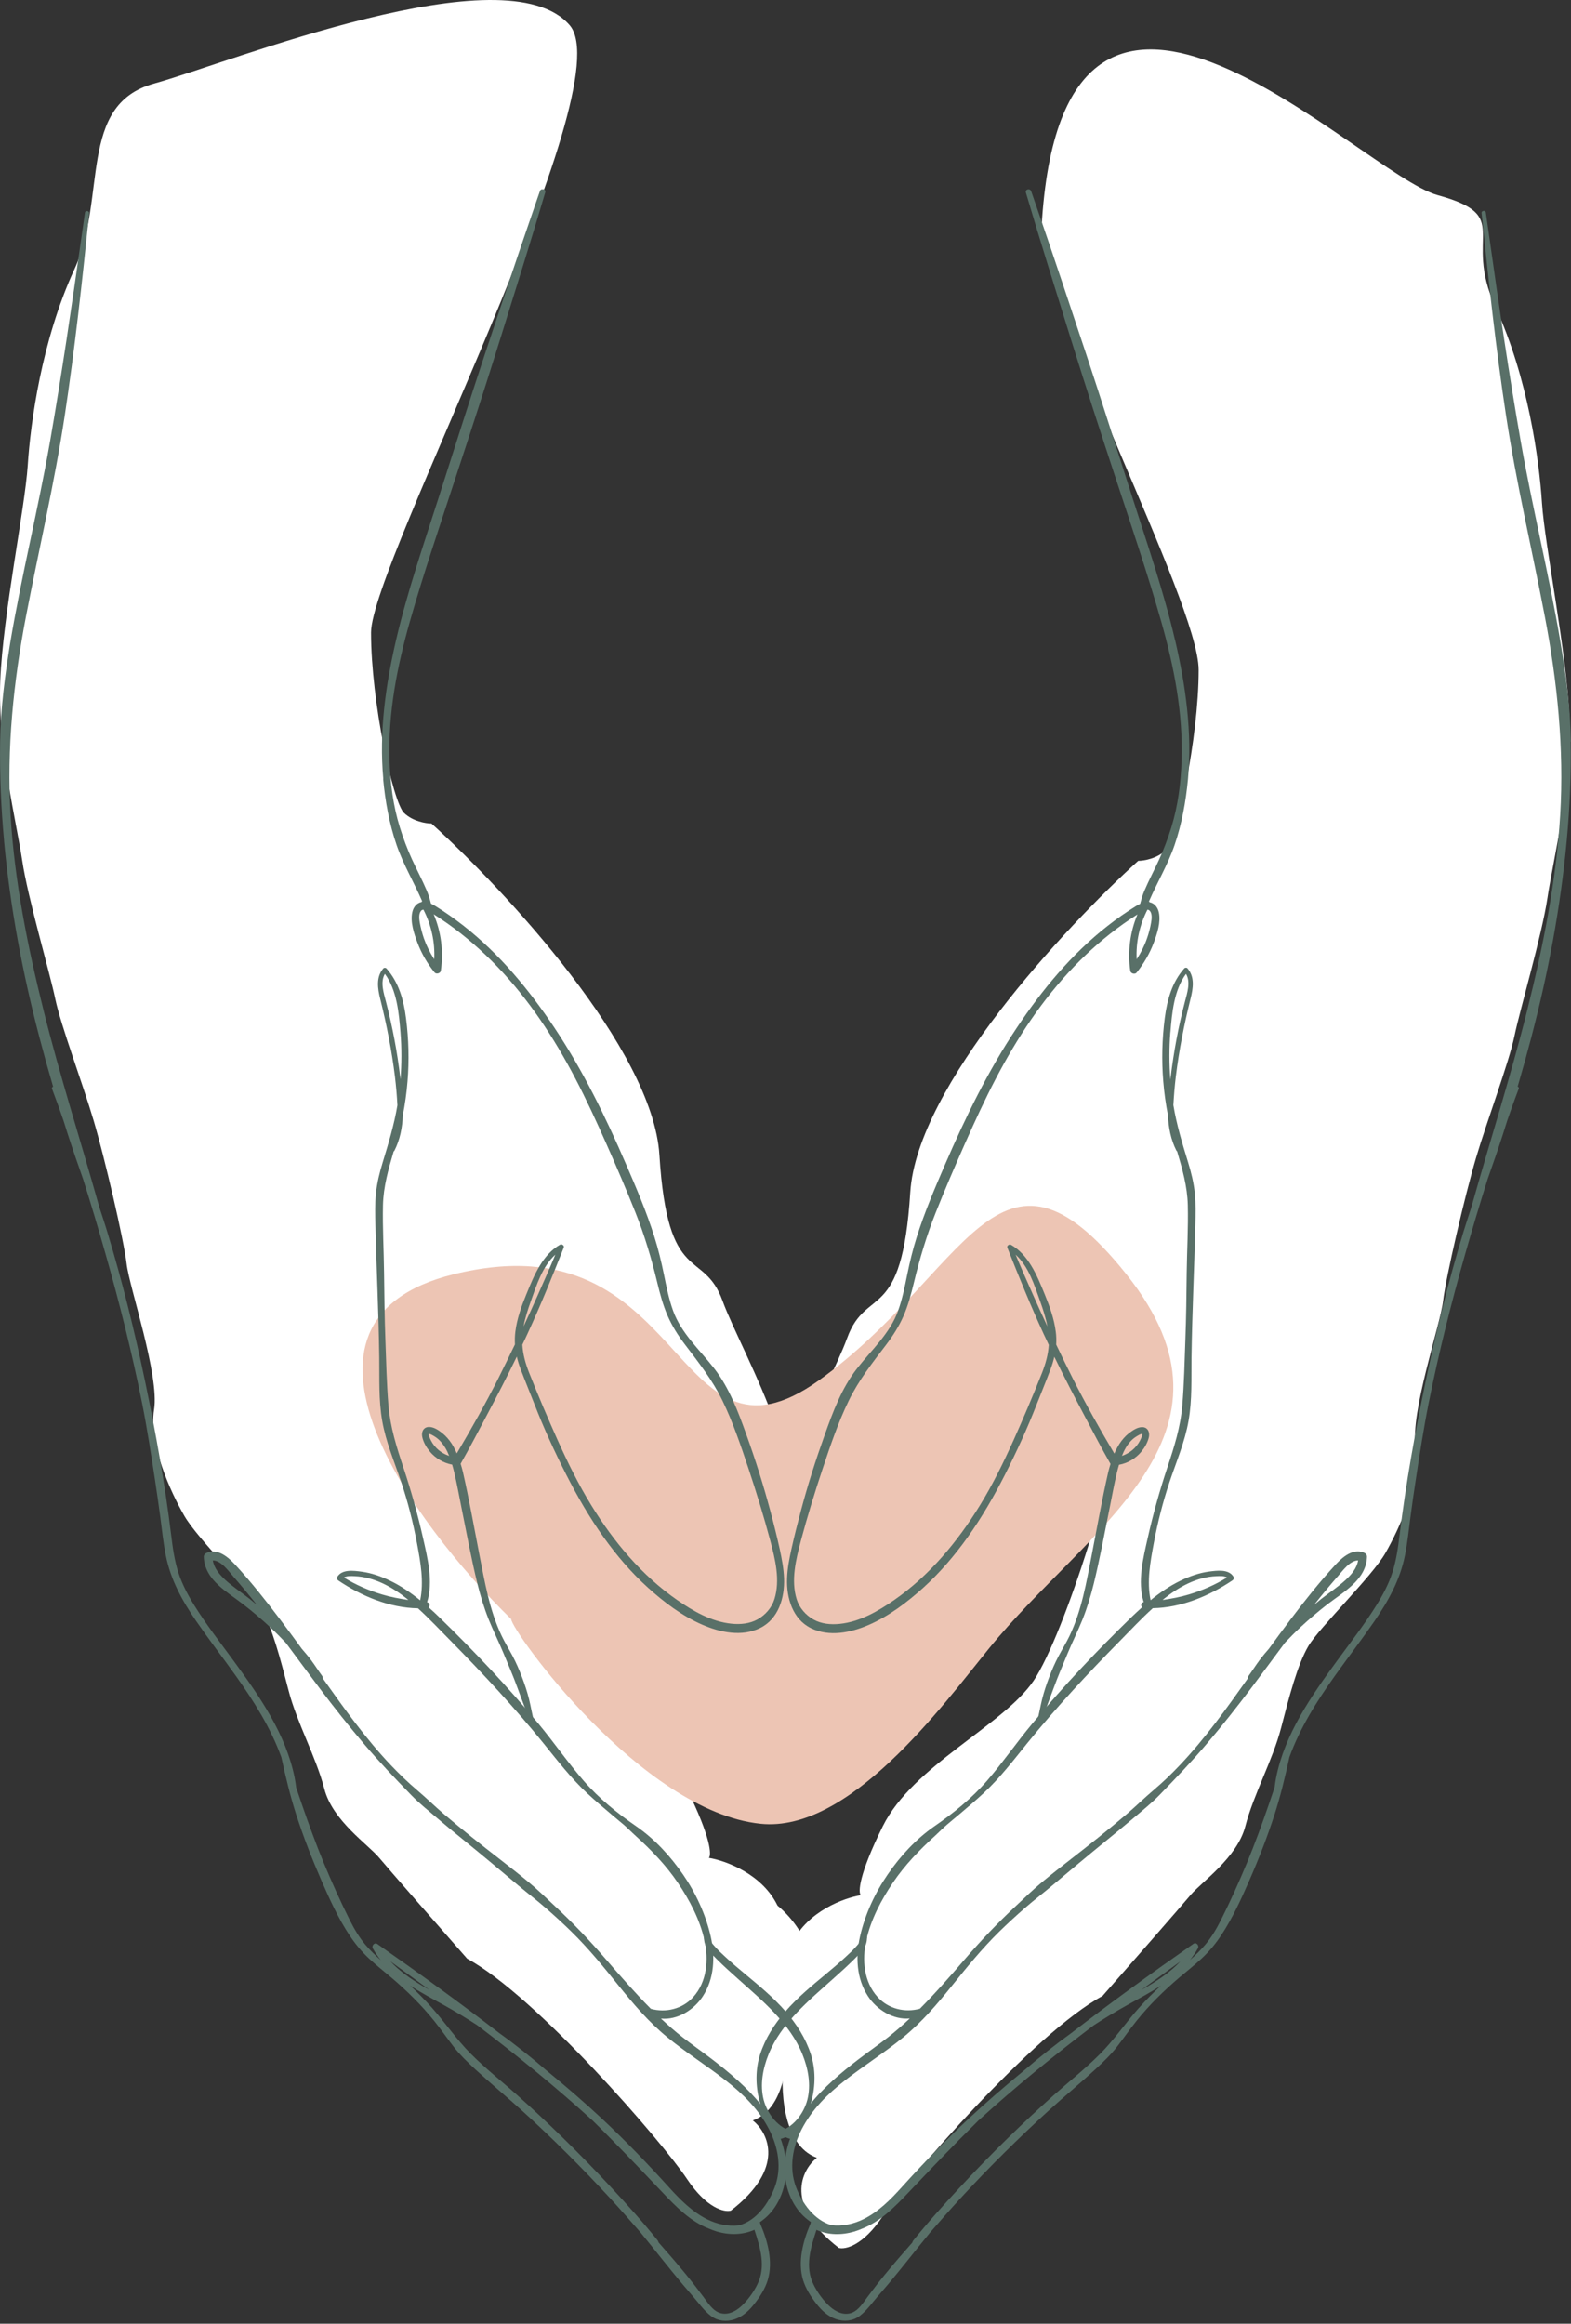
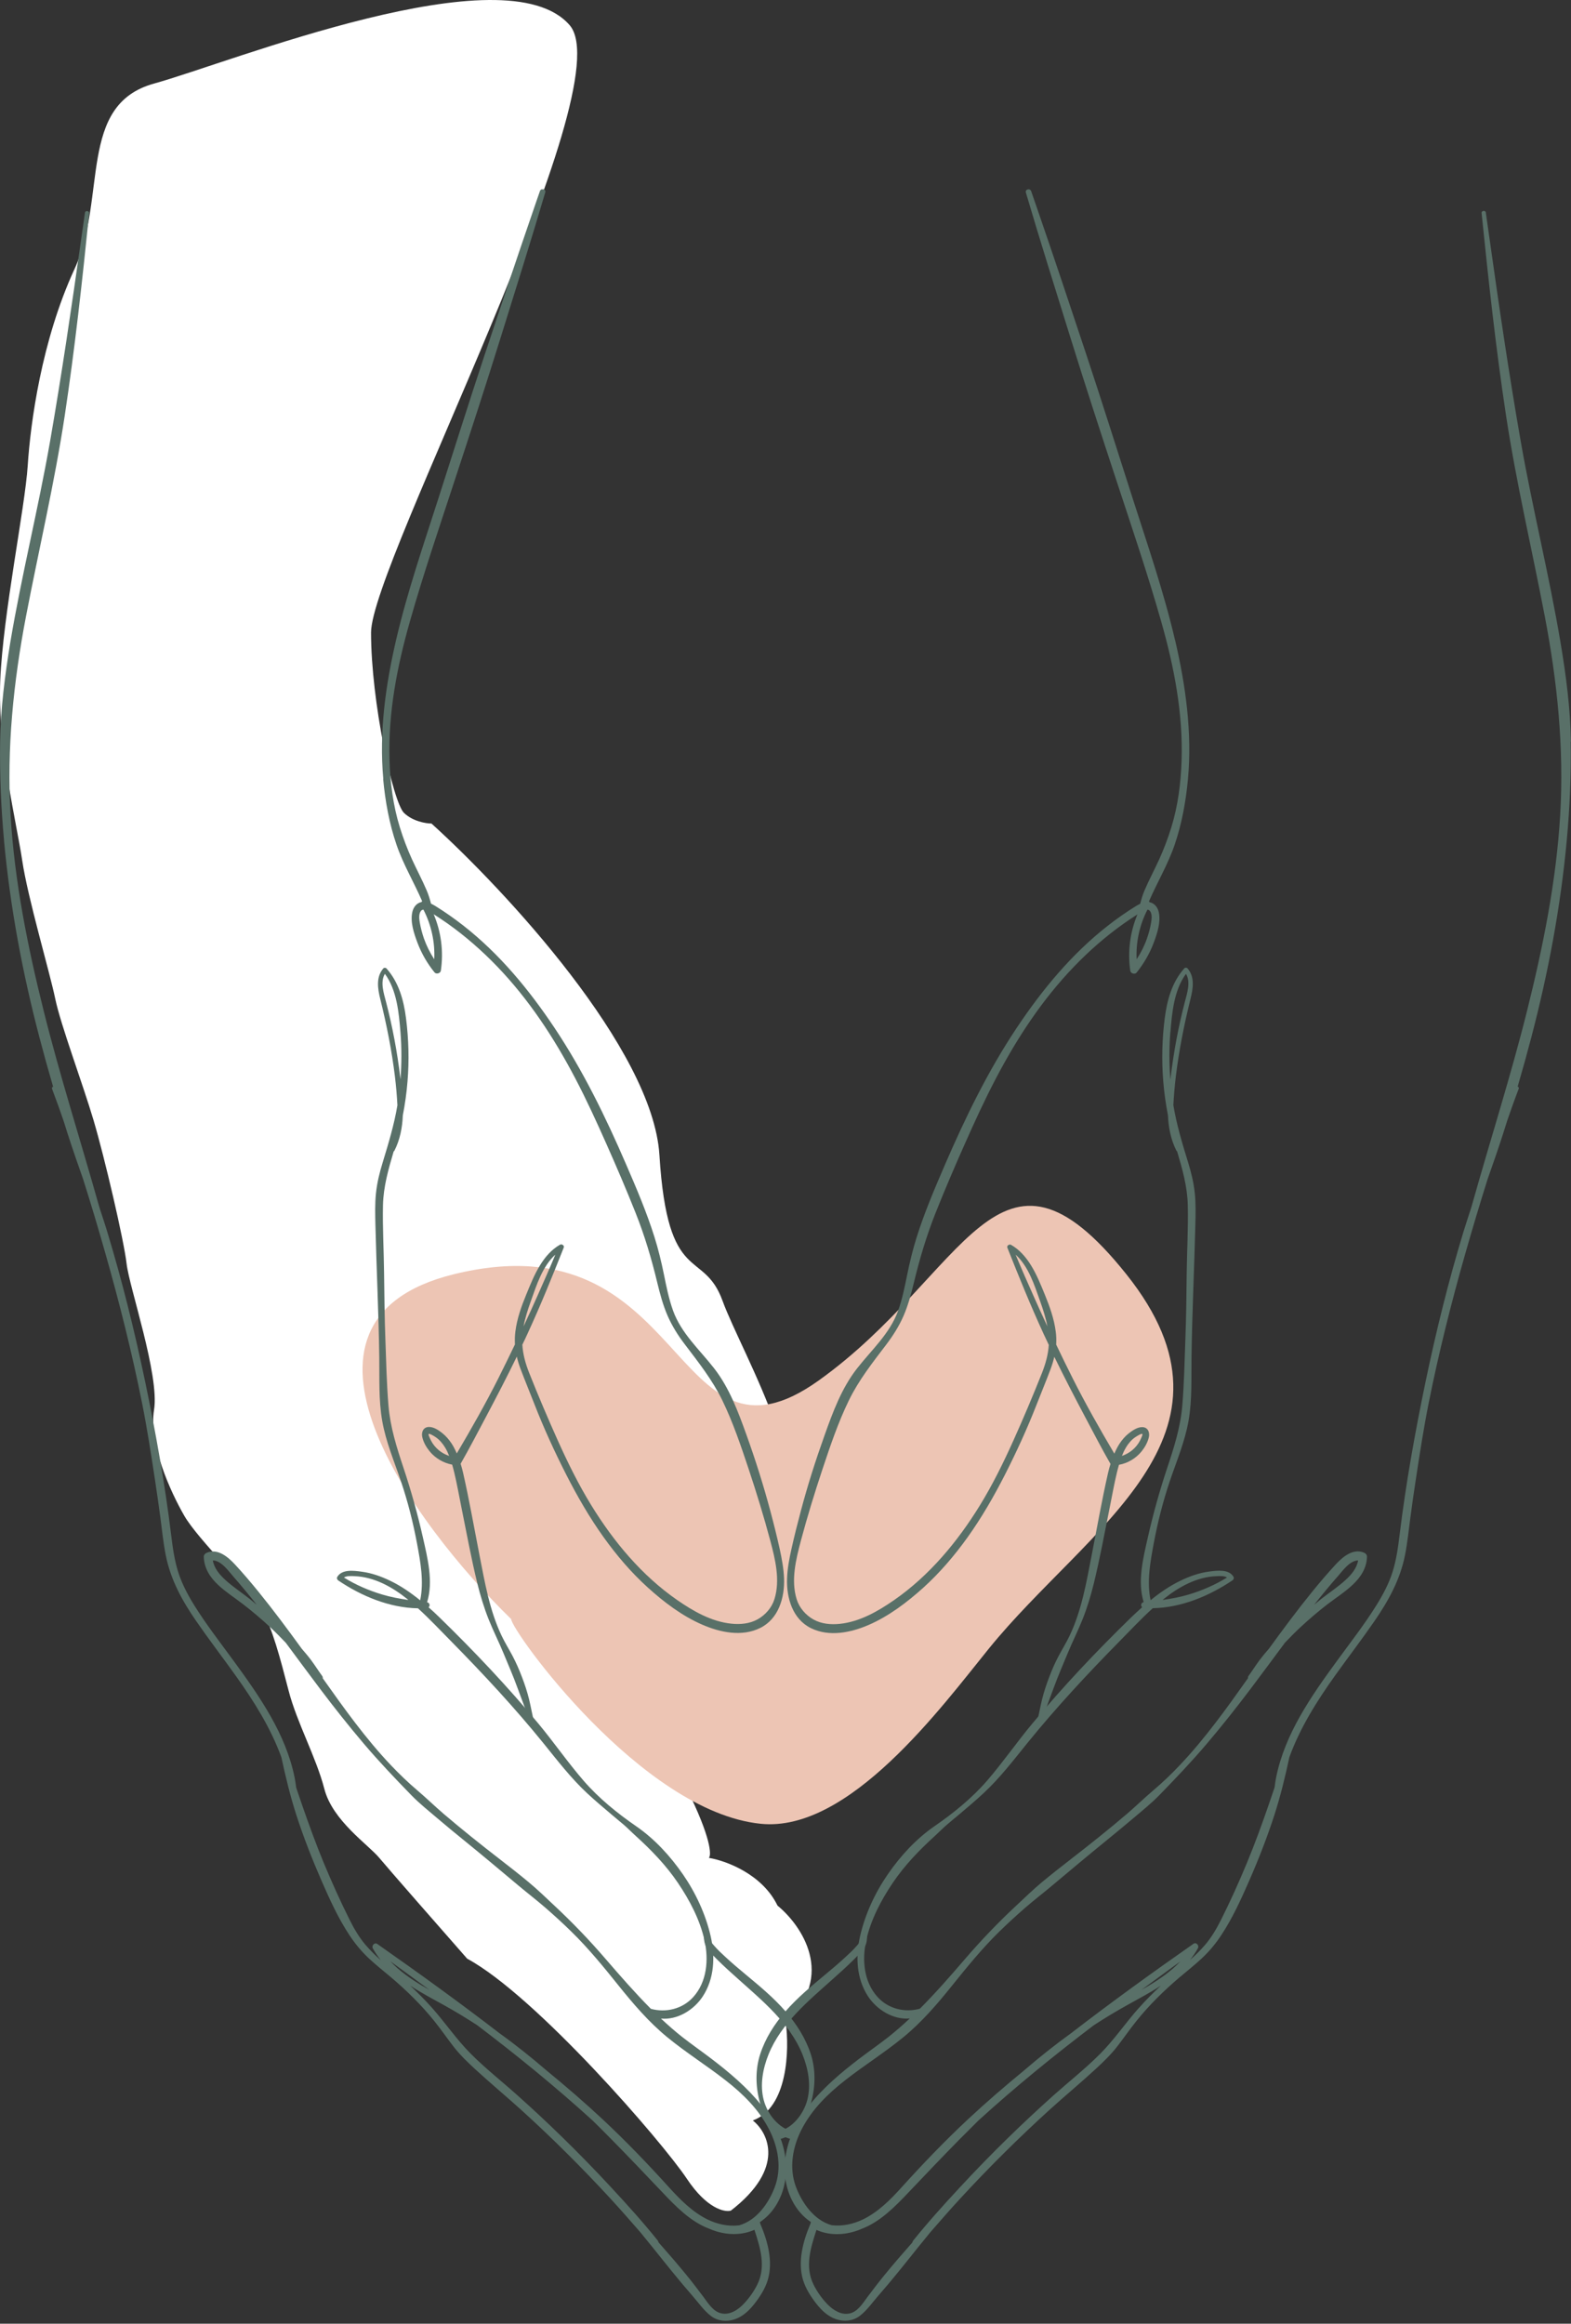
<svg xmlns="http://www.w3.org/2000/svg" width="286" height="423" viewBox="0 0 286 423" fill="none">
  <rect x="0" y="0" width="286" height="423" fill="#333333" stroke="none" />
-   <path d="M165.711 217.051C166.911 197.739 193.877 168.771 207.211 156.701C208.211 156.701 210.61 156.315 212.21 154.77C214.21 152.839 218.21 134.492 218.21 121.94C218.21 109.387 188.685 54.602 189.71 39.864C194.21 -24.831 247.71 31.657 261.71 35.519C275.71 39.381 266.21 42.761 272.21 55.796C278.21 68.832 280.21 83.799 280.71 91.523C281.21 99.248 285.21 118.56 285.71 130.63C286.21 142.7 282.71 156.701 281.71 163.46C280.71 170.22 276.71 183.738 275.71 188.566C274.71 193.394 270.71 204.015 268.71 210.775C266.71 217.534 263.21 232.501 262.71 236.846C262.21 241.191 256.71 257.123 257.71 263.4C258.71 269.676 254.71 278.366 252.21 282.712C249.71 287.057 240.21 296.23 238.21 299.61C236.21 302.989 234.71 308.783 233.21 314.576C231.71 320.37 228.21 326.646 226.71 332.44C225.21 338.233 218.71 342.579 216.71 344.993C215.11 346.924 205.377 358.028 200.71 363.339C188.21 370.098 165.21 396.652 160.711 403.411C157.111 408.818 153.877 409.527 152.71 409.205C142.71 401.48 145.877 395.043 148.71 392.79C142.31 390.472 142.044 379.915 142.711 374.926C133.511 366.429 139.878 357.223 144.211 353.683C147.011 347.889 153.711 345.475 156.711 344.993C156.211 344.51 156.311 341.323 160.711 332.44C166.211 321.335 182.711 314.093 188.211 305.886C193.711 297.678 204.211 264.848 203.211 257.123C202.411 250.943 195.211 241.996 191.711 238.294C184.711 270.159 157.711 291.402 146.211 285.608C134.711 279.815 150.711 253.261 154.211 243.605C157.711 233.949 164.211 241.191 165.711 217.051Z" fill="white" />
  <path d="M120.048 210.261C118.848 190.949 91.882 161.981 78.548 149.911C77.549 149.911 75.149 149.525 73.549 147.98C71.549 146.048 67.549 127.702 67.549 115.149C67.549 102.597 113.501 15.938 103.71 4.589C92.048 -8.93 42.049 11.348 28.049 15.21C14.049 19.073 19.549 35.971 13.549 49.006C7.549 62.042 5.549 77.008 5.049 84.733C4.549 92.458 0.549 111.77 0.049 123.84C-0.451 135.91 3.049 149.911 4.049 156.67C5.049 163.429 9.049 176.948 10.049 181.776C11.049 186.604 15.049 197.225 17.049 203.984C19.049 210.743 22.549 225.71 23.049 230.055C23.549 234.401 29.049 250.333 28.049 256.609C27.049 262.886 31.049 271.576 33.549 275.921C36.049 280.267 45.549 289.44 47.549 292.819C49.549 296.199 51.049 301.993 52.549 307.786C54.049 313.58 57.549 319.856 59.049 325.65C60.549 331.443 67.049 335.788 69.049 338.202C70.649 340.134 80.382 351.238 85.049 356.549C97.549 363.308 120.549 389.862 125.048 396.621C128.648 402.028 131.882 402.736 133.049 402.415C143.049 394.69 139.882 388.252 137.049 385.999C143.449 383.682 143.715 373.125 143.048 368.136C152.248 359.639 145.881 350.433 141.548 346.893C138.748 341.099 132.048 338.685 129.048 338.202C129.548 337.72 129.448 334.533 125.048 325.65C119.548 314.545 103.048 307.303 97.548 299.096C92.048 290.888 81.548 258.058 82.548 250.333C83.348 244.153 90.548 235.205 94.048 231.504C101.048 263.368 128.048 284.612 139.548 278.818C151.048 273.025 135.048 246.471 131.548 236.815C128.048 227.159 121.548 234.401 120.048 210.261Z" fill="white" />
  <path d="M82.562 231.972C48.162 240.47 75.229 277.355 93.062 294.736C93.062 296.772 116.704 329.785 138.5 331.996C154.6 333.629 171.424 310.712 180 300.131C198 277.922 228.563 261.423 205.063 231.972C181.563 202.522 176.063 231.972 149.063 251.284C122.063 270.596 125.562 221.351 82.562 231.972Z" fill="#EDC5B4" />
  <g clip-path="url(#clip0_247_2729)">
    <path d="M285.979 135.023C285.891 128.965 285.093 122.895 284.086 116.924C282.03 104.676 278.999 92.614 276.855 80.377C274.7 68.074 272.894 55.717 271.155 43.349C270.936 41.785 270.717 40.232 270.488 38.668C270.422 38.231 269.678 38.329 269.722 38.767C270.98 51.08 272.315 63.394 274.174 75.642C276.034 87.912 278.89 99.963 281.22 112.145C283.507 124.065 284.754 136.204 284.032 148.343C283.321 160.405 280.914 172.336 277.993 184.037C275.05 195.826 271.341 207.396 268.048 219.097C267.971 219.37 267.884 219.644 267.807 219.917C267.337 221.372 266.855 222.826 266.407 224.281C263.683 233.259 261.429 242.379 259.515 251.565C257.6 260.784 255.937 270.036 254.799 279.375C254.515 281.693 254.198 284.033 253.476 286.264C252.797 288.375 251.747 290.332 250.576 292.213C248.377 295.746 245.806 299.037 243.356 302.395C238.684 308.792 233.892 315.66 232.317 323.577C232.197 324.178 232.109 324.78 232.033 325.392C231.683 326.42 231.332 327.448 230.982 328.476C229.746 332.063 228.444 335.639 226.989 339.149C225.545 342.627 223.992 346.083 222.307 349.44C221.497 351.048 220.589 352.622 219.419 354C218.565 354.995 217.624 355.914 216.64 356.789C217.176 356.111 217.668 355.4 218.084 354.645C218.357 354.164 217.778 353.486 217.274 353.836C209.736 359.107 202.275 364.499 195 370.109C192.068 372.219 189.234 374.483 186.488 376.845C182.988 379.721 179.552 382.674 176.237 385.769C172.014 389.716 168.021 393.872 164.148 398.159C162.135 400.39 159.915 402.631 157.179 403.977C155.429 404.84 153.383 405.3 151.436 405.07H151.403C148.241 404.173 146.053 401.1 144.926 398.159C143.592 394.659 144.281 390.799 145.977 387.54C147.847 383.953 150.692 381.154 153.854 378.682C157.322 375.97 161.063 373.63 164.477 370.83C167.846 368.064 170.658 364.783 173.371 361.393C176.062 358.046 178.819 354.667 181.893 351.649C183.425 350.151 185.011 348.696 186.631 347.286C188.228 345.897 189.913 344.617 191.532 343.25C194.803 340.506 198.063 337.772 201.367 335.081C203.008 333.747 204.638 332.402 206.257 331.035C207.898 329.635 209.583 328.301 211.082 326.759C214.036 323.719 216.957 320.657 219.703 317.42C222.471 314.161 225.129 310.804 227.7 307.392C229.801 304.614 231.858 301.804 233.936 299.015C234.866 298.042 235.818 297.08 236.803 296.161C238.345 294.729 239.953 293.362 241.616 292.071C243.159 290.89 244.811 289.84 246.233 288.506C247.71 287.128 248.804 285.455 248.859 283.388C248.87 282.994 248.585 282.743 248.257 282.612C246.299 281.835 244.45 283.41 243.203 284.744C241.704 286.363 240.282 288.036 238.892 289.742C236.146 293.121 233.553 296.62 231.004 300.131C230.424 300.787 229.856 301.465 229.33 302.165C228.619 303.116 227.985 304.133 227.285 305.096C227.186 305.227 227.175 305.347 227.208 305.467C223.324 310.957 219.419 316.436 214.769 321.335C213.259 322.932 211.695 324.441 210.01 325.863C208.347 327.273 206.783 328.804 205.12 330.226C201.783 333.069 198.359 335.792 194.891 338.482C193.162 339.828 191.433 341.173 189.749 342.572C188.075 343.961 186.51 345.492 184.913 346.979C181.675 349.998 178.611 353.202 175.723 356.559C173.054 359.665 170.362 362.749 167.463 365.658C164.728 366.412 161.72 365.691 159.761 363.525C157.234 360.748 156.906 356.701 157.705 353.18C158.547 349.418 160.407 345.886 162.551 342.715C164.728 339.499 167.387 336.755 170.253 334.152C170.975 333.496 171.642 332.796 172.375 332.173C173.108 331.538 173.863 330.926 174.607 330.302C176.117 329.023 177.638 327.744 179.082 326.398C182.058 323.632 184.508 320.417 187.057 317.267C192.298 310.804 197.965 304.713 203.796 298.786C205.798 296.763 207.745 294.663 209.868 292.749C215.053 292.662 220.13 290.529 224.364 287.686C224.582 287.544 224.692 287.259 224.55 287.019C223.685 285.586 221.53 285.903 220.13 286.078C218.303 286.319 216.585 286.931 214.933 287.73C212.975 288.67 211.159 289.917 209.463 291.295C208.752 287.872 209.408 284.318 210.043 280.928C210.754 277.133 211.695 273.415 212.92 269.751C214.156 266.066 215.71 262.457 216.377 258.619C217.045 254.802 216.859 250.92 216.913 247.071C217.023 239.033 217.416 230.995 217.613 222.957C217.657 221.054 217.712 219.13 217.515 217.227C217.318 215.302 216.859 213.432 216.29 211.584C215.228 208.139 214.2 204.738 213.609 201.173C213.708 199.435 213.85 197.685 214.058 195.957C214.638 191.178 215.579 186.465 216.738 181.806C217.198 179.947 217.548 177.847 216.18 176.273C216.038 176.109 215.743 176.12 215.6 176.273C213.358 178.788 212.471 182.047 212.045 185.316C211.553 189.144 211.454 193.004 211.771 196.854C211.935 198.921 212.231 200.976 212.625 203.021C212.723 205.241 213.15 207.461 214.156 209.452C214.189 209.517 214.233 209.55 214.288 209.572C215.239 212.787 216.158 215.98 216.235 219.37C216.333 223.46 216.093 227.561 216.038 231.651C215.994 235.708 215.95 239.776 215.797 243.834C215.655 247.825 215.568 251.839 215.239 255.819C214.911 259.767 213.751 263.441 212.504 267.17C211.115 271.348 209.922 275.602 208.96 279.889C208.117 283.629 207.034 287.872 208.205 291.645C207.712 291.743 207.614 292.301 207.931 292.563C207.231 293.187 206.564 293.821 205.896 294.455C199.595 300.59 193.523 307.009 187.911 313.779C185.099 317.158 182.594 320.788 179.727 324.113C176.948 327.328 173.579 330.051 170.089 332.457C166.752 334.764 163.908 337.87 161.621 341.194C159.313 344.53 157.497 348.445 156.589 352.404C155.735 356.111 155.889 360.157 158.033 363.416C159.641 365.866 162.639 367.714 165.625 367.429C164.378 368.599 163.087 369.737 161.742 370.798C159.969 372.186 158.109 373.477 156.315 374.844C150.101 379.601 143.11 385.9 142.848 394.364C142.749 397.787 143.996 401.418 146.611 403.714C146.939 403.998 147.289 404.272 147.64 404.512C147.574 404.622 147.541 404.731 147.53 404.862C147.519 404.884 147.497 404.906 147.486 404.928C146.185 408.012 145.2 411.708 146.185 415.011C146.666 416.607 147.585 418.029 148.602 419.341C149.554 420.566 150.714 421.671 152.202 422.174C153.657 422.666 155.265 422.524 156.512 421.583C157.825 420.588 158.831 419.112 159.915 417.876C162.365 415.087 164.674 412.167 166.993 409.269C167.77 408.296 168.557 407.334 169.345 406.371C171.172 404.283 172.988 402.183 174.881 400.138C177.452 397.35 180.077 394.616 182.769 391.947C185.46 389.279 188.206 386.665 191.018 384.106C193.807 381.58 196.707 379.174 199.474 376.626C200.864 375.347 202.253 374.002 203.413 372.503C204.584 370.983 205.678 369.398 206.881 367.9C209.2 365.002 211.859 362.399 214.681 359.993C216.049 358.834 217.46 357.729 218.773 356.505C220.13 355.236 221.311 353.825 222.329 352.272C224.385 349.167 225.95 345.711 227.438 342.31C229.144 338.417 230.687 334.447 232 330.401C233.116 326.956 233.969 323.413 234.735 319.859C236.671 314.522 239.735 309.656 243.06 304.997C245.424 301.695 247.896 298.469 250.204 295.122C252.753 291.426 254.887 287.577 255.773 283.126C256.232 280.829 256.462 278.5 256.769 276.182C257.075 273.852 257.403 271.534 257.764 269.215C258.464 264.622 259.175 260.008 260.083 255.447C261.921 246.239 264.208 237.141 266.779 228.119C268.07 223.602 269.415 219.097 270.827 214.624C271.79 211.901 272.741 209.167 273.627 206.412C273.89 205.602 274.142 204.793 274.393 203.984C274.689 203.142 274.973 202.289 275.279 201.447C275.673 200.342 276.078 199.249 276.494 198.155C276.559 197.991 276.428 197.849 276.286 197.805C277.161 194.82 277.993 191.823 278.78 188.816C281.865 177.038 284.097 165.162 285.224 153.034C285.782 147.052 286.034 141.005 285.946 134.99L285.979 135.023ZM243.487 287.019C244.362 286.024 245.708 284.066 247.24 284.055C247.01 285.477 246.014 286.647 244.964 287.609C243.575 288.889 241.977 289.928 240.5 291.087C240.074 291.426 239.647 291.787 239.231 292.137C240.61 290.398 242.021 288.681 243.487 287.008V287.019ZM211.881 291.054C214.616 288.867 217.876 287.052 221.453 286.92C222.022 286.899 222.854 286.833 223.379 287.161C221.235 288.495 218.828 289.534 216.421 290.256C214.856 290.726 213.259 291.021 211.651 291.251C211.728 291.185 211.804 291.12 211.881 291.054ZM213.073 187.908C213.358 184.376 213.73 180.231 215.907 177.279C216.804 178.744 216.104 180.833 215.71 182.353C215.108 184.649 214.594 186.968 214.156 189.297C213.741 191.55 213.39 193.814 213.117 196.088C213.095 196.23 213.084 196.373 213.062 196.526C212.843 193.66 212.833 190.773 213.062 187.908H213.073ZM207.351 365.494C204.912 368.228 202.866 371.279 200.273 373.881C197.626 376.539 194.672 378.868 191.871 381.361C189.048 383.888 186.27 386.479 183.556 389.126C180.515 392.1 177.539 395.151 174.651 398.279C171.763 401.396 168.896 404.567 166.238 407.881C166.15 407.99 166.118 408.099 166.096 408.209C164.367 410.166 162.65 412.146 160.998 414.169C159.936 415.47 158.919 416.804 157.912 418.149C157.07 419.276 156.151 420.818 154.663 421.135C153.143 421.463 151.698 420.533 150.67 419.494C149.653 418.455 148.755 417.198 148.11 415.886C146.48 412.605 147.585 409.171 148.635 405.923C150.812 406.896 153.263 406.896 155.549 406.218C156.009 406.076 156.446 405.912 156.873 405.726C160.265 404.436 162.945 401.68 165.385 399.11C168.437 395.895 171.489 392.691 174.596 389.53C175.756 388.36 176.927 387.19 178.097 386.031C184.815 379.907 191.882 374.166 199.113 368.676C201.094 367.386 203.118 366.161 205.185 365.013C207.242 363.864 209.354 362.76 211.334 361.458C209.955 362.749 208.61 364.083 207.351 365.505V365.494ZM209.124 361.469C208.686 361.732 208.238 361.983 207.789 362.235C210.152 360.507 212.515 358.779 214.878 357.051C213.226 358.812 211.191 360.223 209.113 361.469H209.124Z" fill="#597068" />
    <path d="M157.234 352.491C156.906 353.158 156.359 353.77 155.866 354.328C155.308 354.962 154.685 355.553 154.061 356.122C152.825 357.281 151.523 358.374 150.221 359.457C147.694 361.557 145.156 363.656 142.99 366.15C140.977 368.457 139.336 371.027 138.384 373.958C137.509 376.681 137.541 379.688 138.263 382.455C139.051 385.462 140.823 388.688 144.106 389.41C144.992 389.607 145.353 388.24 144.467 388.054C141.742 387.474 139.708 384.85 139.029 382.258C138.318 379.513 138.876 376.539 139.926 373.947C142.202 368.326 147.158 364.247 151.556 360.31C152.88 359.129 154.192 357.948 155.451 356.701C156.052 356.1 156.676 355.498 157.179 354.809C157.65 354.175 157.825 353.442 157.846 352.666C157.846 352.349 157.376 352.207 157.234 352.502V352.491Z" fill="#597068" />
    <path d="M213.905 116.487C211.87 107.76 208.938 99.263 206.203 90.733C203.38 81.952 200.623 73.138 197.713 64.389C194.803 55.618 191.882 46.859 188.874 38.132C188.491 37.028 188.108 35.912 187.725 34.808C187.517 34.217 186.587 34.436 186.762 35.059C189.355 43.863 192.123 52.611 194.847 61.382C197.56 70.108 200.394 78.802 203.249 87.485C206.05 96.004 208.949 104.523 211.4 113.151C213.741 121.375 215.382 129.818 215.108 138.413C214.977 142.525 214.452 146.702 213.227 150.65C212.614 152.619 211.881 154.565 211.028 156.446C210.152 158.36 209.157 160.208 208.336 162.144C208.008 162.909 207.778 163.718 207.56 164.528C207.297 164.648 207.034 164.79 206.794 164.943C205.021 166.037 203.315 167.229 201.674 168.519C195.066 173.681 189.705 180.188 185.077 187.132C179.87 194.929 175.756 203.404 172.037 212C170.166 216.341 168.306 220.683 166.884 225.199C166.173 227.452 165.626 229.726 165.155 232.034C164.707 234.254 164.258 236.485 163.492 238.617C161.993 242.773 158.668 245.725 156.009 249.126C153.219 252.702 151.633 257.011 150.123 261.243C148.493 265.792 147.027 270.386 145.791 275.055C145.178 277.352 144.598 279.648 144.084 281.966C143.69 283.749 143.34 285.542 143.286 287.38C143.165 290.868 144.281 294.728 147.629 296.38C150.955 298.02 154.904 297.2 158.153 295.789C161.807 294.204 165.133 291.677 168.076 289.031C171.107 286.286 173.765 283.169 176.139 279.856C178.721 276.247 180.942 272.387 182.955 268.439C185.055 264.305 187.014 260.04 188.699 255.721C189.552 253.544 190.449 251.379 191.27 249.192C191.543 248.459 191.762 247.727 191.937 246.983C193.753 250.712 195.668 254.397 197.615 258.072C199.114 260.893 200.58 263.726 202.166 266.492C202.002 267.017 201.849 267.553 201.728 268.089C200.602 273.032 199.726 278.051 198.753 283.027C197.779 288.025 196.926 293.154 194.705 297.79C194.103 299.059 193.359 300.24 192.703 301.487C192.046 302.722 191.499 303.991 191.007 305.292C190.504 306.605 190.055 307.95 189.716 309.317C189.366 310.727 189.136 312.171 188.764 313.571C188.655 313.975 189.278 314.139 189.399 313.735C189.738 312.641 190.208 311.591 190.613 310.52C191.018 309.448 191.412 308.376 191.806 307.305C192.593 305.15 193.501 303.051 194.377 300.94C195.23 298.873 196.236 296.883 197.068 294.805C197.921 292.683 198.578 290.485 199.125 288.265C200.241 283.705 201.083 279.079 202.013 274.475C202.44 272.365 202.811 270.232 203.315 268.133C203.435 267.641 203.566 267.138 203.709 266.645C205.306 266.361 206.794 265.475 207.822 264.207C208.424 263.463 208.927 262.577 209.146 261.637C209.354 260.729 208.96 259.778 207.91 259.789C207.056 259.789 206.181 260.39 205.525 260.893C204.835 261.429 204.267 262.107 203.785 262.84C203.424 263.398 203.129 263.999 202.866 264.611C200.208 260.117 197.637 255.579 195.285 250.909C194.256 248.875 193.261 246.819 192.276 244.763C192.32 243.998 192.309 243.221 192.199 242.423C191.904 240.083 191.105 237.863 190.219 235.686C189.464 233.849 188.72 231.979 187.67 230.295C186.751 228.819 185.602 227.485 184.071 226.61C183.754 226.424 183.239 226.741 183.393 227.135C185.482 232.395 187.605 237.633 189.968 242.773C190.285 243.462 190.613 244.129 190.93 244.818C190.821 246.6 190.34 248.284 189.672 249.979C188.042 254.08 186.314 258.17 184.498 262.206C182.681 266.241 180.723 270.232 178.404 274.005C174.334 280.632 169.192 286.822 162.759 291.284C159.805 293.329 156.49 295.232 152.858 295.603C151.239 295.767 149.554 295.614 148.11 294.816C146.688 294.029 145.517 292.683 145.036 291.131C143.953 287.664 144.905 283.847 145.802 280.457C146.972 276.072 148.307 271.731 149.74 267.422C151.141 263.223 152.574 258.958 154.51 254.977C156.326 251.226 158.854 248.044 161.359 244.741C162.595 243.112 163.678 241.395 164.499 239.514C165.33 237.6 165.866 235.577 166.359 233.554C167.409 229.18 168.678 224.926 170.341 220.748C172.004 216.571 173.776 212.437 175.603 208.325C177.408 204.257 179.257 200.211 181.325 196.274C185.187 188.914 189.749 181.959 195.525 175.955C198.282 173.09 201.28 170.466 204.529 168.158C205.328 167.59 206.126 167.054 206.958 166.529C206.991 166.507 207.023 166.485 207.067 166.463C205.722 169.689 205.262 173.221 205.765 176.721C205.842 177.224 206.619 177.432 206.925 177.038C208.238 175.398 209.288 173.593 210.032 171.625C210.656 169.963 211.356 167.863 210.962 166.07C210.798 165.326 210.36 164.637 209.638 164.342C209.529 164.298 209.408 164.265 209.299 164.243C209.266 164.189 209.212 164.134 209.168 164.09C210.656 160.645 212.603 157.397 213.828 153.832C215.152 149.972 215.885 145.893 216.268 141.836C217.045 133.35 215.852 124.787 213.927 116.531L213.905 116.487ZM204.967 263.507C205.426 262.752 206.006 262.052 206.75 261.571C206.892 261.484 207.811 260.871 207.975 261.046C208.074 261.156 207.625 262.063 207.549 262.217C206.859 263.562 205.645 264.557 204.245 265.027C204.453 264.502 204.682 263.988 204.978 263.507H204.967ZM188.108 235.807C187.014 233.346 185.92 230.886 184.891 228.392C187.244 230.514 188.316 233.948 189.344 236.835C189.88 238.333 190.383 239.875 190.679 241.45C189.804 239.58 188.939 237.699 188.108 235.807ZM209.376 165.862C209.78 166.43 209.66 167.338 209.551 167.972C209.387 168.946 209.135 169.897 208.807 170.827C208.347 172.161 207.702 173.44 206.925 174.621C206.772 171.505 207.461 168.366 208.894 165.588C209.069 165.61 209.244 165.687 209.365 165.862H209.376Z" fill="#597068" />
    <path d="M0.733 153.056C1.86 165.184 4.092 177.06 7.177 188.838C7.965 191.845 8.796 194.841 9.671 197.827C9.529 197.871 9.398 198.002 9.463 198.177C9.868 199.27 10.273 200.375 10.678 201.468C10.984 202.311 11.268 203.164 11.564 204.006C11.816 204.815 12.067 205.624 12.33 206.433C13.216 209.178 14.168 211.912 15.13 214.646C16.553 219.13 17.898 223.624 19.178 228.141C21.749 237.174 24.036 246.272 25.874 255.469C26.782 260.029 27.493 264.644 28.193 269.237C28.543 271.556 28.882 273.874 29.189 276.203C29.495 278.522 29.725 280.862 30.184 283.147C31.07 287.598 33.193 291.448 35.753 295.144C38.061 298.49 40.534 301.705 42.897 305.019C46.223 309.678 49.286 314.544 51.222 319.881C51.988 323.424 52.842 326.978 53.957 330.423C55.27 334.469 56.824 338.439 58.52 342.332C60.007 345.733 61.572 349.188 63.629 352.294C64.657 353.847 65.828 355.258 67.184 356.526C68.497 357.751 69.908 358.856 71.276 360.015C74.098 362.421 76.757 365.023 79.076 367.921C80.28 369.42 81.374 371.005 82.544 372.525C83.704 374.023 85.093 375.369 86.483 376.648C89.251 379.196 92.15 381.602 94.94 384.128C97.751 386.676 100.497 389.29 103.189 391.969C105.88 394.648 108.505 397.371 111.076 400.16C112.958 402.205 114.785 404.294 116.612 406.393C117.4 407.356 118.188 408.318 118.964 409.291C121.284 412.189 123.603 415.109 126.043 417.898C127.126 419.133 128.132 420.61 129.445 421.605C130.692 422.545 132.29 422.688 133.756 422.195C135.254 421.681 136.403 420.577 137.355 419.363C138.372 418.051 139.291 416.64 139.773 415.033C140.768 411.73 139.773 408.023 138.471 404.95C138.46 404.917 138.438 404.906 138.427 404.884C138.416 404.764 138.383 404.644 138.318 404.534C138.668 404.294 139.018 404.02 139.346 403.736C141.972 401.45 143.219 397.809 143.109 394.386C142.858 385.922 135.867 379.634 129.642 374.866C127.848 373.499 125.999 372.208 124.216 370.819C122.87 369.759 121.579 368.621 120.332 367.451C123.319 367.746 126.316 365.887 127.924 363.438C130.069 360.179 130.222 356.133 129.369 352.425C128.46 348.467 126.644 344.552 124.336 341.216C122.039 337.892 119.205 334.786 115.868 332.479C112.378 330.073 109.009 327.35 106.23 324.135C103.353 320.81 100.858 317.19 98.047 313.8C92.434 307.042 86.362 300.612 80.061 294.477C79.404 293.832 78.726 293.197 78.026 292.585C78.343 292.323 78.234 291.754 77.752 291.666C78.923 287.894 77.84 283.64 76.998 279.911C76.035 275.624 74.842 271.359 73.453 267.192C72.206 263.452 71.046 259.789 70.718 255.841C70.39 251.86 70.302 247.847 70.16 243.855C70.007 239.798 69.974 235.741 69.919 231.673C69.875 227.583 69.635 223.482 69.722 219.392C69.799 216.002 70.718 212.809 71.67 209.594C71.724 209.572 71.768 209.539 71.801 209.473C72.818 207.483 73.245 205.263 73.333 203.043C73.726 201.009 74.022 198.953 74.186 196.875C74.503 193.037 74.405 189.166 73.912 185.338C73.497 182.068 72.6 178.81 70.357 176.294C70.215 176.141 69.919 176.13 69.777 176.294C68.42 177.869 68.76 179.958 69.219 181.828C70.379 186.497 71.32 191.211 71.899 195.979C72.107 197.718 72.26 199.456 72.348 201.195C71.757 204.749 70.718 208.15 69.668 211.606C69.099 213.454 68.639 215.324 68.442 217.249C68.245 219.152 68.3 221.065 68.344 222.979C68.541 231.017 68.935 239.044 69.044 247.092C69.099 250.942 68.913 254.824 69.58 258.641C70.247 262.49 71.801 266.099 73.037 269.773C74.263 273.426 75.203 277.155 75.915 280.949C76.549 284.339 77.205 287.894 76.494 291.316C74.788 289.939 72.972 288.681 71.024 287.751C69.372 286.953 67.655 286.341 65.828 286.1C64.427 285.914 62.272 285.608 61.408 287.041C61.266 287.281 61.375 287.566 61.594 287.708C65.828 290.562 70.904 292.683 76.09 292.771C78.201 294.685 80.159 296.784 82.161 298.807C87.993 304.735 93.66 310.826 98.9 317.289C101.449 320.438 103.911 323.653 106.875 326.42C108.319 327.765 109.84 329.045 111.35 330.324C112.094 330.948 112.838 331.56 113.582 332.194C114.315 332.829 114.982 333.528 115.704 334.174C118.57 336.776 121.229 339.521 123.406 342.736C125.55 345.908 127.41 349.44 128.253 353.202C129.04 356.723 128.712 360.769 126.196 363.547C124.238 365.712 121.229 366.423 118.494 365.68C115.606 362.771 112.914 359.687 110.234 356.581C107.346 353.224 104.283 350.03 101.044 347.001C99.447 345.514 97.893 343.983 96.209 342.594C94.524 341.194 92.795 339.838 91.067 338.504C87.599 335.825 84.174 333.091 80.838 330.248C79.175 328.826 77.61 327.295 75.947 325.884C74.273 324.463 72.709 322.954 71.188 321.357C66.539 316.458 62.633 310.979 58.749 305.489C58.782 305.38 58.76 305.249 58.673 305.117C57.972 304.155 57.338 303.149 56.627 302.187C56.102 301.487 55.533 300.82 54.953 300.153C52.393 296.631 49.8 293.132 47.065 289.764C45.676 288.058 44.253 286.374 42.755 284.766C41.507 283.421 39.658 281.846 37.7 282.634C37.372 282.765 37.087 283.016 37.099 283.41C37.164 285.477 38.247 287.15 39.724 288.528C41.146 289.851 42.809 290.901 44.341 292.093C46.004 293.383 47.612 294.739 49.155 296.183C50.139 297.102 51.091 298.064 52.021 299.037C54.1 301.826 56.156 304.636 58.257 307.414C60.828 310.826 63.486 314.183 66.254 317.442C69 320.679 71.921 323.741 74.875 326.781C76.374 328.323 78.059 329.657 79.7 331.057C81.308 332.424 82.938 333.769 84.59 335.103C87.905 337.793 91.165 340.538 94.425 343.272C96.044 344.628 97.729 345.919 99.327 347.307C100.946 348.718 102.532 350.162 104.064 351.671C107.138 354.678 109.895 358.057 112.586 361.415C115.31 364.805 118.111 368.085 121.481 370.852C124.894 373.652 128.636 375.992 132.104 378.704C135.265 381.165 138.11 383.975 139.981 387.562C141.676 390.821 142.366 394.681 141.031 398.181C139.904 401.122 137.727 404.195 134.554 405.092H134.521C132.574 405.333 130.528 404.873 128.778 404.009C126.054 402.664 123.833 400.422 121.809 398.191C117.936 393.905 113.943 389.749 109.72 385.801C106.405 382.706 102.981 379.754 99.469 376.878C96.723 374.516 93.9 372.252 90.957 370.141C83.671 364.531 76.21 359.14 68.683 353.869C68.18 353.519 67.6 354.197 67.873 354.678C68.3 355.433 68.781 356.144 69.317 356.822C68.333 355.947 67.392 355.028 66.539 354.033C65.368 352.655 64.46 351.091 63.65 349.473C61.966 346.105 60.412 342.649 58.968 339.182C57.513 335.672 56.222 332.096 54.975 328.509C54.625 327.481 54.275 326.453 53.925 325.425C53.848 324.813 53.761 324.211 53.64 323.61C52.065 315.692 47.273 308.825 42.601 302.427C40.151 299.07 37.58 295.778 35.381 292.246C34.21 290.365 33.171 288.408 32.482 286.297C31.76 284.066 31.442 281.726 31.158 279.407C30.02 270.057 28.357 260.817 26.443 251.598C24.528 242.412 22.274 233.291 19.55 224.313C19.113 222.848 18.62 221.404 18.15 219.95C18.073 219.676 17.986 219.403 17.909 219.13C14.616 207.439 10.908 195.858 7.965 184.07C5.044 172.368 2.637 160.427 1.926 148.375C1.204 136.237 2.451 124.087 4.737 112.178C7.078 99.996 9.923 87.945 11.783 75.675C13.632 63.427 14.977 51.113 16.235 38.799C16.279 38.362 15.524 38.264 15.47 38.701C15.24 40.265 15.021 41.818 14.802 43.381C13.052 55.75 11.247 68.107 9.102 80.41C6.958 92.647 3.928 104.709 1.871 116.957C0.908 122.884 0.109 128.965 0.022 135.023C-0.066 141.038 0.186 147.074 0.744 153.067L0.733 153.056ZM46.759 292.137C46.332 291.787 45.916 291.426 45.49 291.087C44.013 289.917 42.415 288.878 41.026 287.609C39.976 286.647 38.98 285.477 38.75 284.055C40.271 284.055 41.628 286.024 42.503 287.019C43.969 288.692 45.38 290.409 46.759 292.148V292.137ZM74.339 291.251C72.731 291.021 71.134 290.726 69.569 290.256C67.162 289.534 64.755 288.506 62.611 287.161C63.147 286.833 63.968 286.898 64.537 286.92C68.114 287.052 71.374 288.867 74.109 291.054C74.186 291.12 74.263 291.185 74.339 291.251ZM72.917 196.526C72.895 196.383 72.884 196.23 72.862 196.088C72.589 193.813 72.249 191.55 71.823 189.297C71.385 186.968 70.871 184.649 70.269 182.353C69.876 180.833 69.175 178.744 70.072 177.279C72.249 180.231 72.621 184.376 72.906 187.908C73.136 190.773 73.125 193.66 72.906 196.526H72.917ZM74.645 361.436C76.626 362.738 78.726 363.853 80.794 364.991C82.862 366.139 84.885 367.364 86.866 368.654C94.108 374.144 101.165 379.896 107.882 386.009C109.063 387.168 110.234 388.327 111.383 389.508C114.49 392.669 117.553 395.873 120.594 399.088C123.034 401.669 125.714 404.425 129.106 405.704C129.533 405.89 129.97 406.054 130.43 406.196C132.716 406.885 135.178 406.874 137.344 405.901C138.394 409.16 139.499 412.583 137.869 415.864C137.224 417.176 136.327 418.423 135.309 419.472C134.292 420.511 132.848 421.452 131.316 421.113C129.828 420.796 128.909 419.254 128.067 418.127C127.06 416.782 126.043 415.448 124.981 414.147C123.329 412.124 121.612 410.144 119.883 408.187C119.861 408.077 119.818 407.968 119.741 407.859C117.083 404.534 114.216 401.374 111.328 398.257C108.44 395.129 105.464 392.078 102.423 389.104C99.71 386.457 96.942 383.866 94.108 381.34C91.318 378.846 88.353 376.517 85.706 373.859C83.113 371.257 81.067 368.217 78.628 365.472C77.359 364.05 76.024 362.716 74.645 361.426V361.436ZM71.101 357.051C73.464 358.779 75.827 360.507 78.19 362.235C77.742 361.983 77.304 361.732 76.855 361.469C74.777 360.233 72.742 358.812 71.09 357.051H71.101Z" fill="#597068" />
    <path d="M128.767 352.491C129.095 353.158 129.642 353.771 130.134 354.328C130.692 354.963 131.316 355.553 131.939 356.122C133.176 357.281 134.478 358.375 135.78 359.457C138.307 361.557 140.845 363.657 143.011 366.15C145.024 368.457 146.665 371.027 147.617 373.958C148.492 376.681 148.459 379.688 147.737 382.455C146.95 385.462 145.177 388.688 141.895 389.41C141.009 389.607 140.648 388.24 141.534 388.054C144.258 387.475 146.293 384.85 146.971 382.258C147.683 379.513 147.125 376.539 146.074 373.947C143.799 368.326 138.843 364.247 134.445 360.31C133.121 359.129 131.808 357.948 130.55 356.701C129.948 356.1 129.325 355.498 128.822 354.81C128.351 354.175 128.176 353.443 128.154 352.666C128.154 352.349 128.625 352.207 128.767 352.502V352.491Z" fill="#597068" />
    <path d="M69.755 141.803C70.127 145.86 70.871 149.939 72.194 153.8C73.42 157.376 75.367 160.613 76.855 164.057C76.8 164.101 76.757 164.145 76.724 164.211C76.614 164.232 76.494 164.265 76.385 164.309C75.662 164.604 75.225 165.293 75.061 166.037C74.656 167.83 75.367 169.93 75.991 171.592C76.735 173.561 77.774 175.365 79.098 177.005C79.415 177.399 80.192 177.191 80.257 176.688C80.772 173.189 80.312 169.657 78.956 166.43C78.988 166.452 79.032 166.485 79.065 166.496C79.885 167.021 80.695 167.568 81.494 168.126C84.743 170.433 87.74 173.058 90.497 175.923C96.274 181.926 100.836 188.882 104.698 196.241C106.766 200.178 108.614 204.224 110.42 208.292C112.247 212.404 114.019 216.538 115.682 220.715C117.356 224.904 118.614 229.147 119.664 233.521C120.156 235.544 120.693 237.567 121.524 239.481C122.344 241.362 123.417 243.079 124.664 244.708C127.169 248.011 129.696 251.193 131.512 254.944C133.449 258.936 134.882 263.19 136.282 267.389C137.716 271.698 139.05 276.039 140.221 280.425C141.129 283.826 142.07 287.631 140.987 291.098C140.505 292.651 139.335 293.996 137.912 294.783C136.468 295.582 134.784 295.735 133.164 295.571C129.521 295.199 126.206 293.296 123.263 291.251C116.831 286.789 111.689 280.611 107.619 273.973C105.3 270.2 103.341 266.208 101.525 262.173C99.72 258.149 97.981 254.059 96.35 249.947C95.672 248.252 95.202 246.568 95.092 244.785C95.421 244.107 95.749 243.429 96.055 242.74C98.429 237.6 100.541 232.362 102.63 227.102C102.783 226.719 102.269 226.402 101.952 226.577C100.42 227.452 99.272 228.775 98.353 230.262C97.302 231.946 96.558 233.816 95.803 235.654C94.906 237.83 94.119 240.05 93.823 242.39C93.725 243.177 93.703 243.954 93.747 244.73C92.762 246.786 91.756 248.831 90.738 250.876C88.386 255.546 85.815 260.073 83.156 264.579C82.894 263.966 82.599 263.365 82.237 262.807C81.756 262.074 81.187 261.407 80.498 260.861C79.853 260.347 78.977 259.756 78.113 259.756C77.063 259.756 76.669 260.697 76.877 261.604C77.085 262.545 77.599 263.43 78.201 264.174C79.229 265.443 80.717 266.318 82.314 266.613C82.456 267.105 82.588 267.597 82.708 268.1C83.211 270.2 83.583 272.332 84.01 274.443C84.94 279.036 85.782 283.673 86.898 288.233C87.445 290.453 88.112 292.651 88.955 294.772C89.786 296.85 90.793 298.84 91.646 300.907C92.521 303.029 93.44 305.118 94.217 307.272C94.611 308.344 95.005 309.415 95.41 310.487C95.803 311.559 96.285 312.608 96.624 313.702C96.744 314.107 97.368 313.943 97.258 313.538C96.876 312.138 96.657 310.695 96.307 309.284C95.968 307.917 95.519 306.572 95.016 305.26C94.523 303.958 93.966 302.69 93.32 301.454C92.664 300.218 91.92 299.026 91.318 297.758C89.108 293.121 88.255 288.003 87.27 282.994C86.296 278.019 85.421 272.999 84.294 268.056C84.174 267.52 84.021 266.996 83.857 266.46C85.443 263.682 86.909 260.861 88.408 258.039C90.355 254.365 92.27 250.69 94.086 246.95C94.25 247.694 94.48 248.427 94.753 249.159C95.574 251.346 96.482 253.512 97.324 255.688C99.009 260.008 100.967 264.273 103.068 268.406C105.081 272.354 107.302 276.214 109.884 279.823C112.258 283.137 114.916 286.264 117.947 288.998C120.878 291.656 124.215 294.182 127.869 295.757C131.119 297.167 135.068 297.998 138.394 296.347C141.742 294.696 142.857 290.835 142.737 287.347C142.671 285.521 142.321 283.716 141.938 281.934C141.424 279.615 140.844 277.308 140.232 275.022C138.985 270.353 137.53 265.749 135.899 261.211C134.379 256.989 132.792 252.67 130.014 249.094C127.366 245.693 124.029 242.74 122.53 238.584C121.765 236.452 121.316 234.221 120.868 232.001C120.397 229.694 119.85 227.419 119.139 225.166C117.717 220.65 115.868 216.308 113.986 211.967C110.277 203.371 106.153 194.907 100.945 187.099C96.307 180.155 90.957 173.659 84.349 168.486C82.708 167.207 81.001 166.004 79.229 164.91C78.988 164.757 78.726 164.626 78.463 164.495C78.255 163.686 78.015 162.876 77.686 162.111C76.866 160.175 75.87 158.327 74.995 156.413C74.142 154.532 73.409 152.597 72.796 150.617C71.571 146.681 71.035 142.492 70.914 138.38C70.641 129.796 72.282 121.353 74.623 113.119C77.074 104.49 79.984 95.972 82.774 87.453C85.629 78.77 88.463 70.076 91.176 61.349C93.9 52.589 96.668 43.83 99.261 35.027C99.447 34.403 98.506 34.185 98.298 34.775C97.904 35.88 97.532 36.984 97.149 38.1C94.141 46.826 91.219 55.597 88.309 64.356C85.399 73.116 82.642 81.919 79.82 90.701C77.085 99.23 74.153 107.716 72.118 116.454C70.192 124.722 69 133.273 69.777 141.759L69.755 141.803ZM81.756 265.027C80.345 264.557 79.141 263.562 78.452 262.217C78.376 262.063 77.927 261.156 78.025 261.046C78.179 260.872 79.109 261.484 79.251 261.571C79.995 262.063 80.575 262.752 81.034 263.507C81.329 263.988 81.559 264.502 81.767 265.027H81.756ZM95.311 241.45C95.606 239.875 96.11 238.333 96.646 236.835C97.674 233.959 98.746 230.514 101.099 228.392C100.07 230.875 98.976 233.335 97.882 235.807C97.051 237.699 96.186 239.58 95.311 241.45ZM77.085 165.588C78.518 168.366 79.207 171.494 79.054 174.621C78.277 173.429 77.643 172.161 77.172 170.827C76.855 169.897 76.603 168.946 76.428 167.972C76.319 167.338 76.198 166.43 76.603 165.862C76.724 165.687 76.888 165.61 77.074 165.588H77.085Z" fill="#597068" />
  </g>
  <defs>
    <clipPath id="clip0_247_2729">
      <rect width="286" height="388" fill="white" transform="translate(6.10352e-05 34.469)" />
    </clipPath>
  </defs>
</svg>